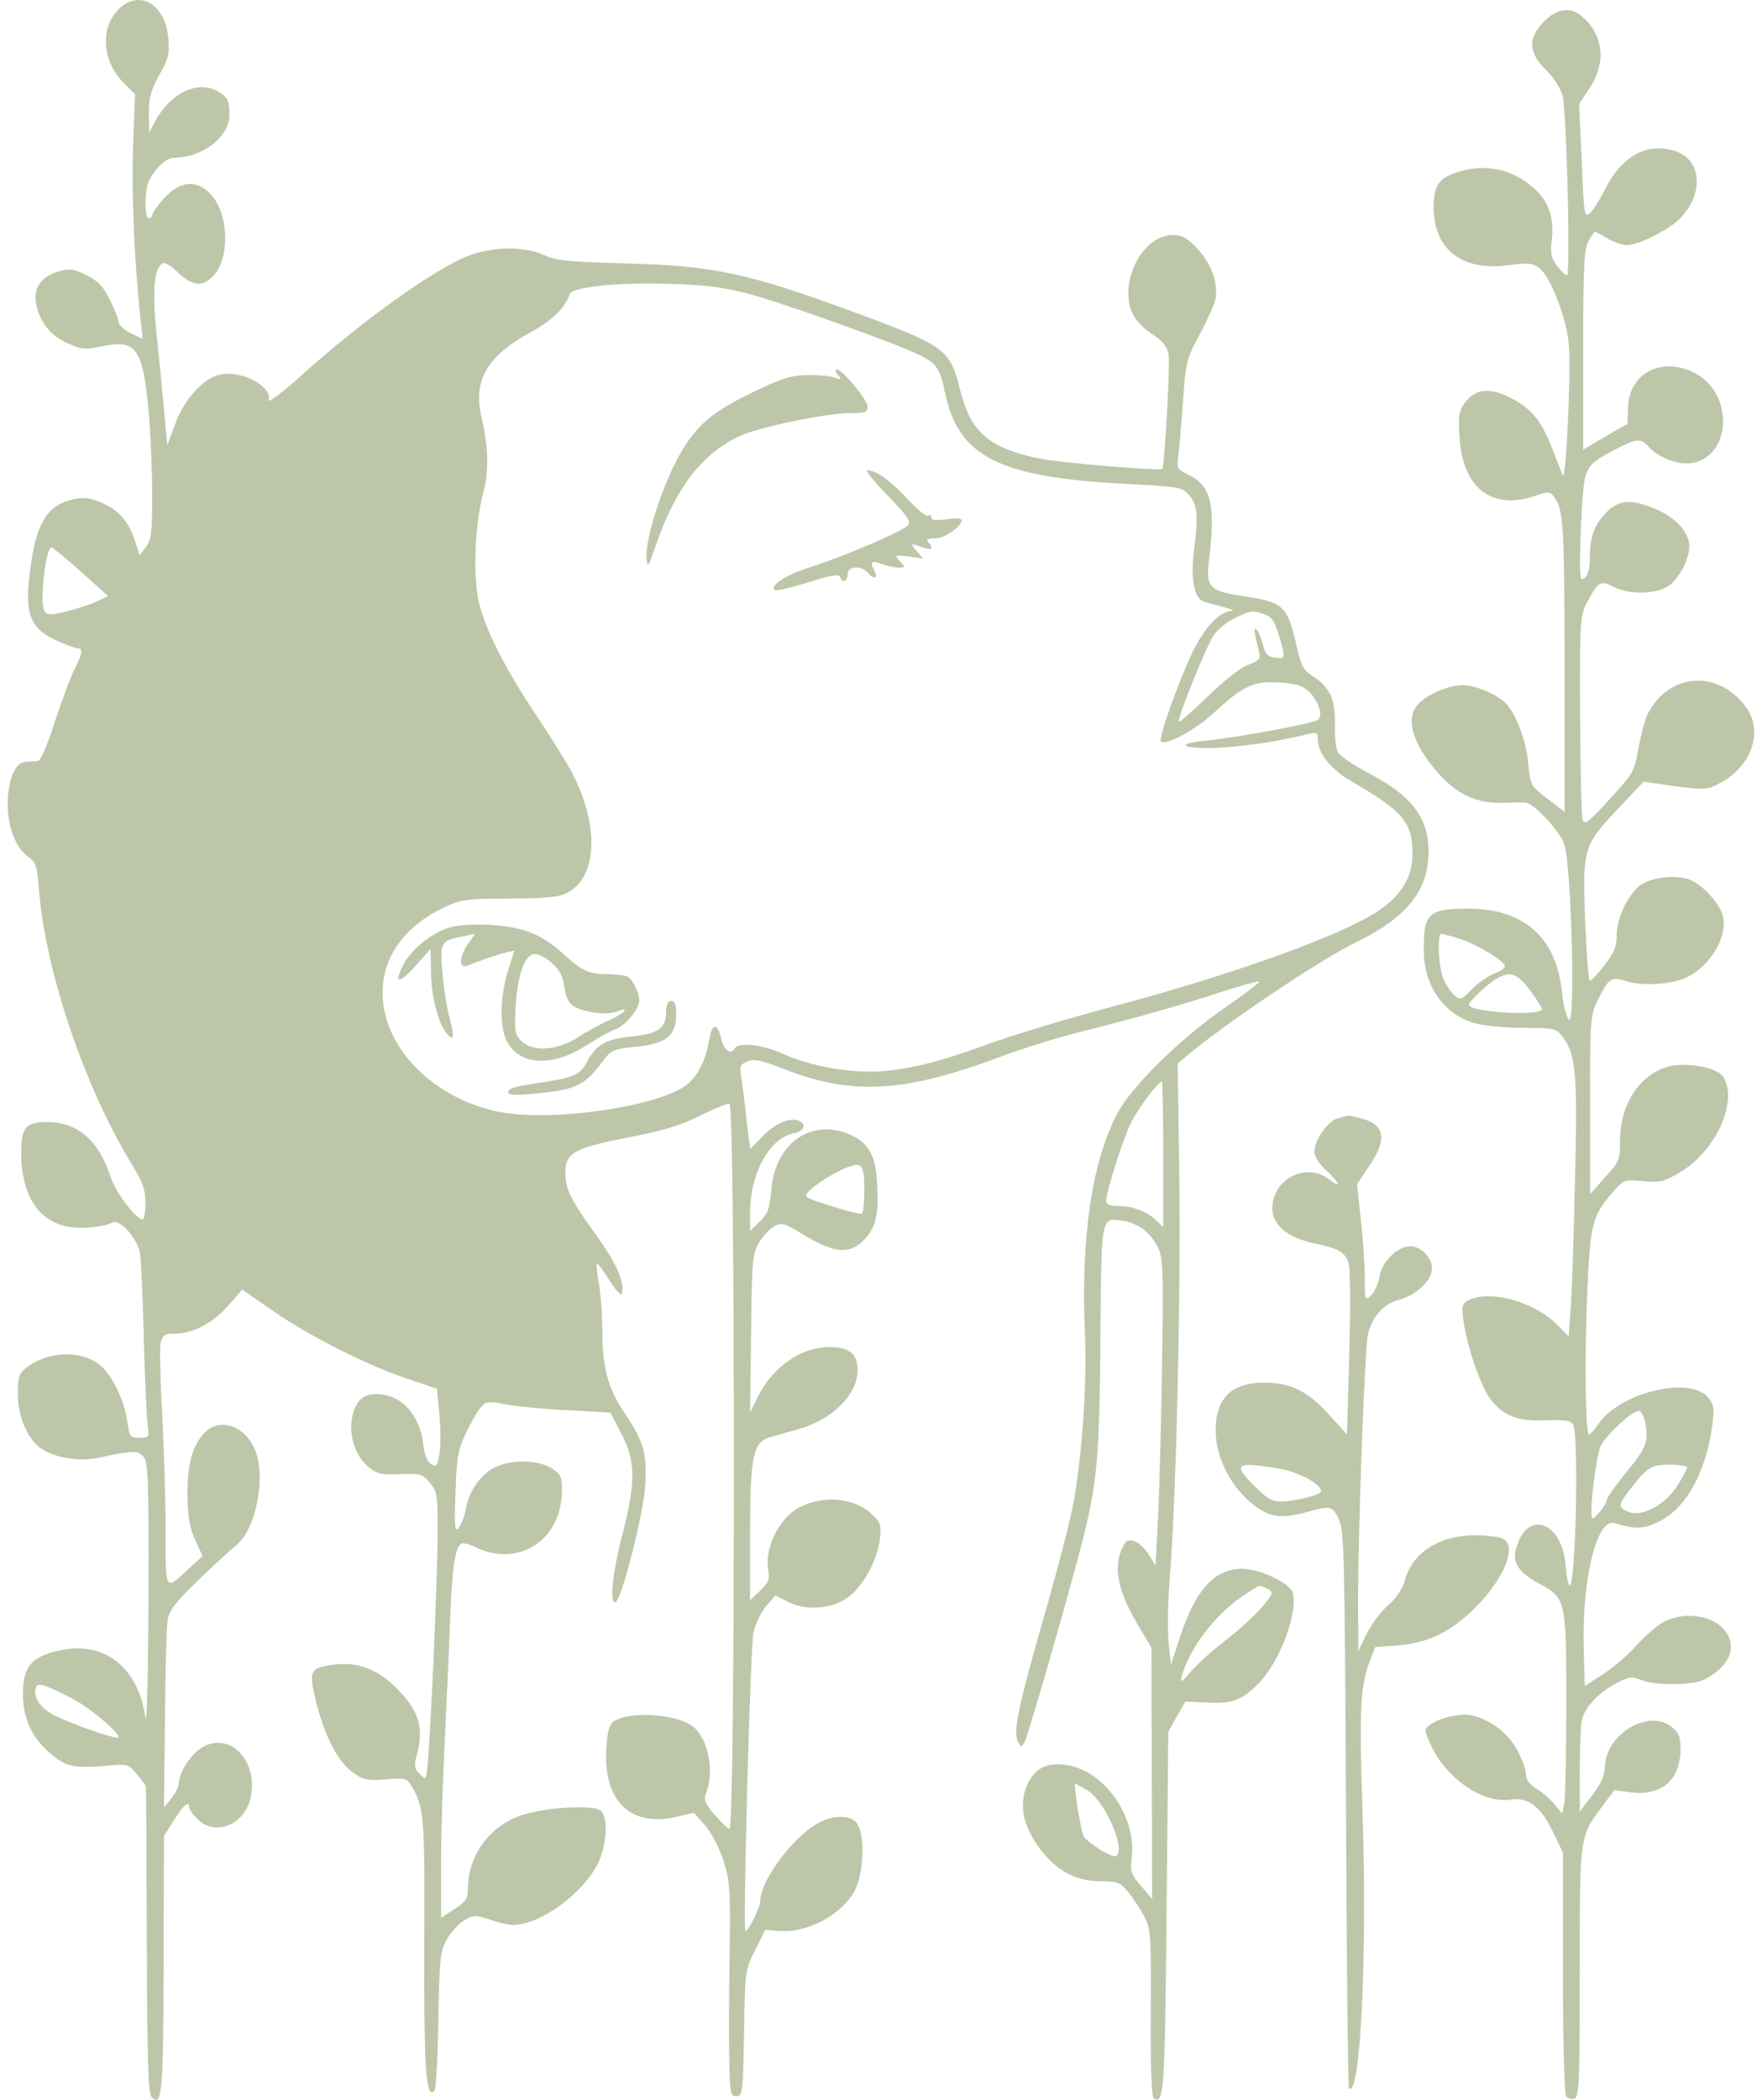
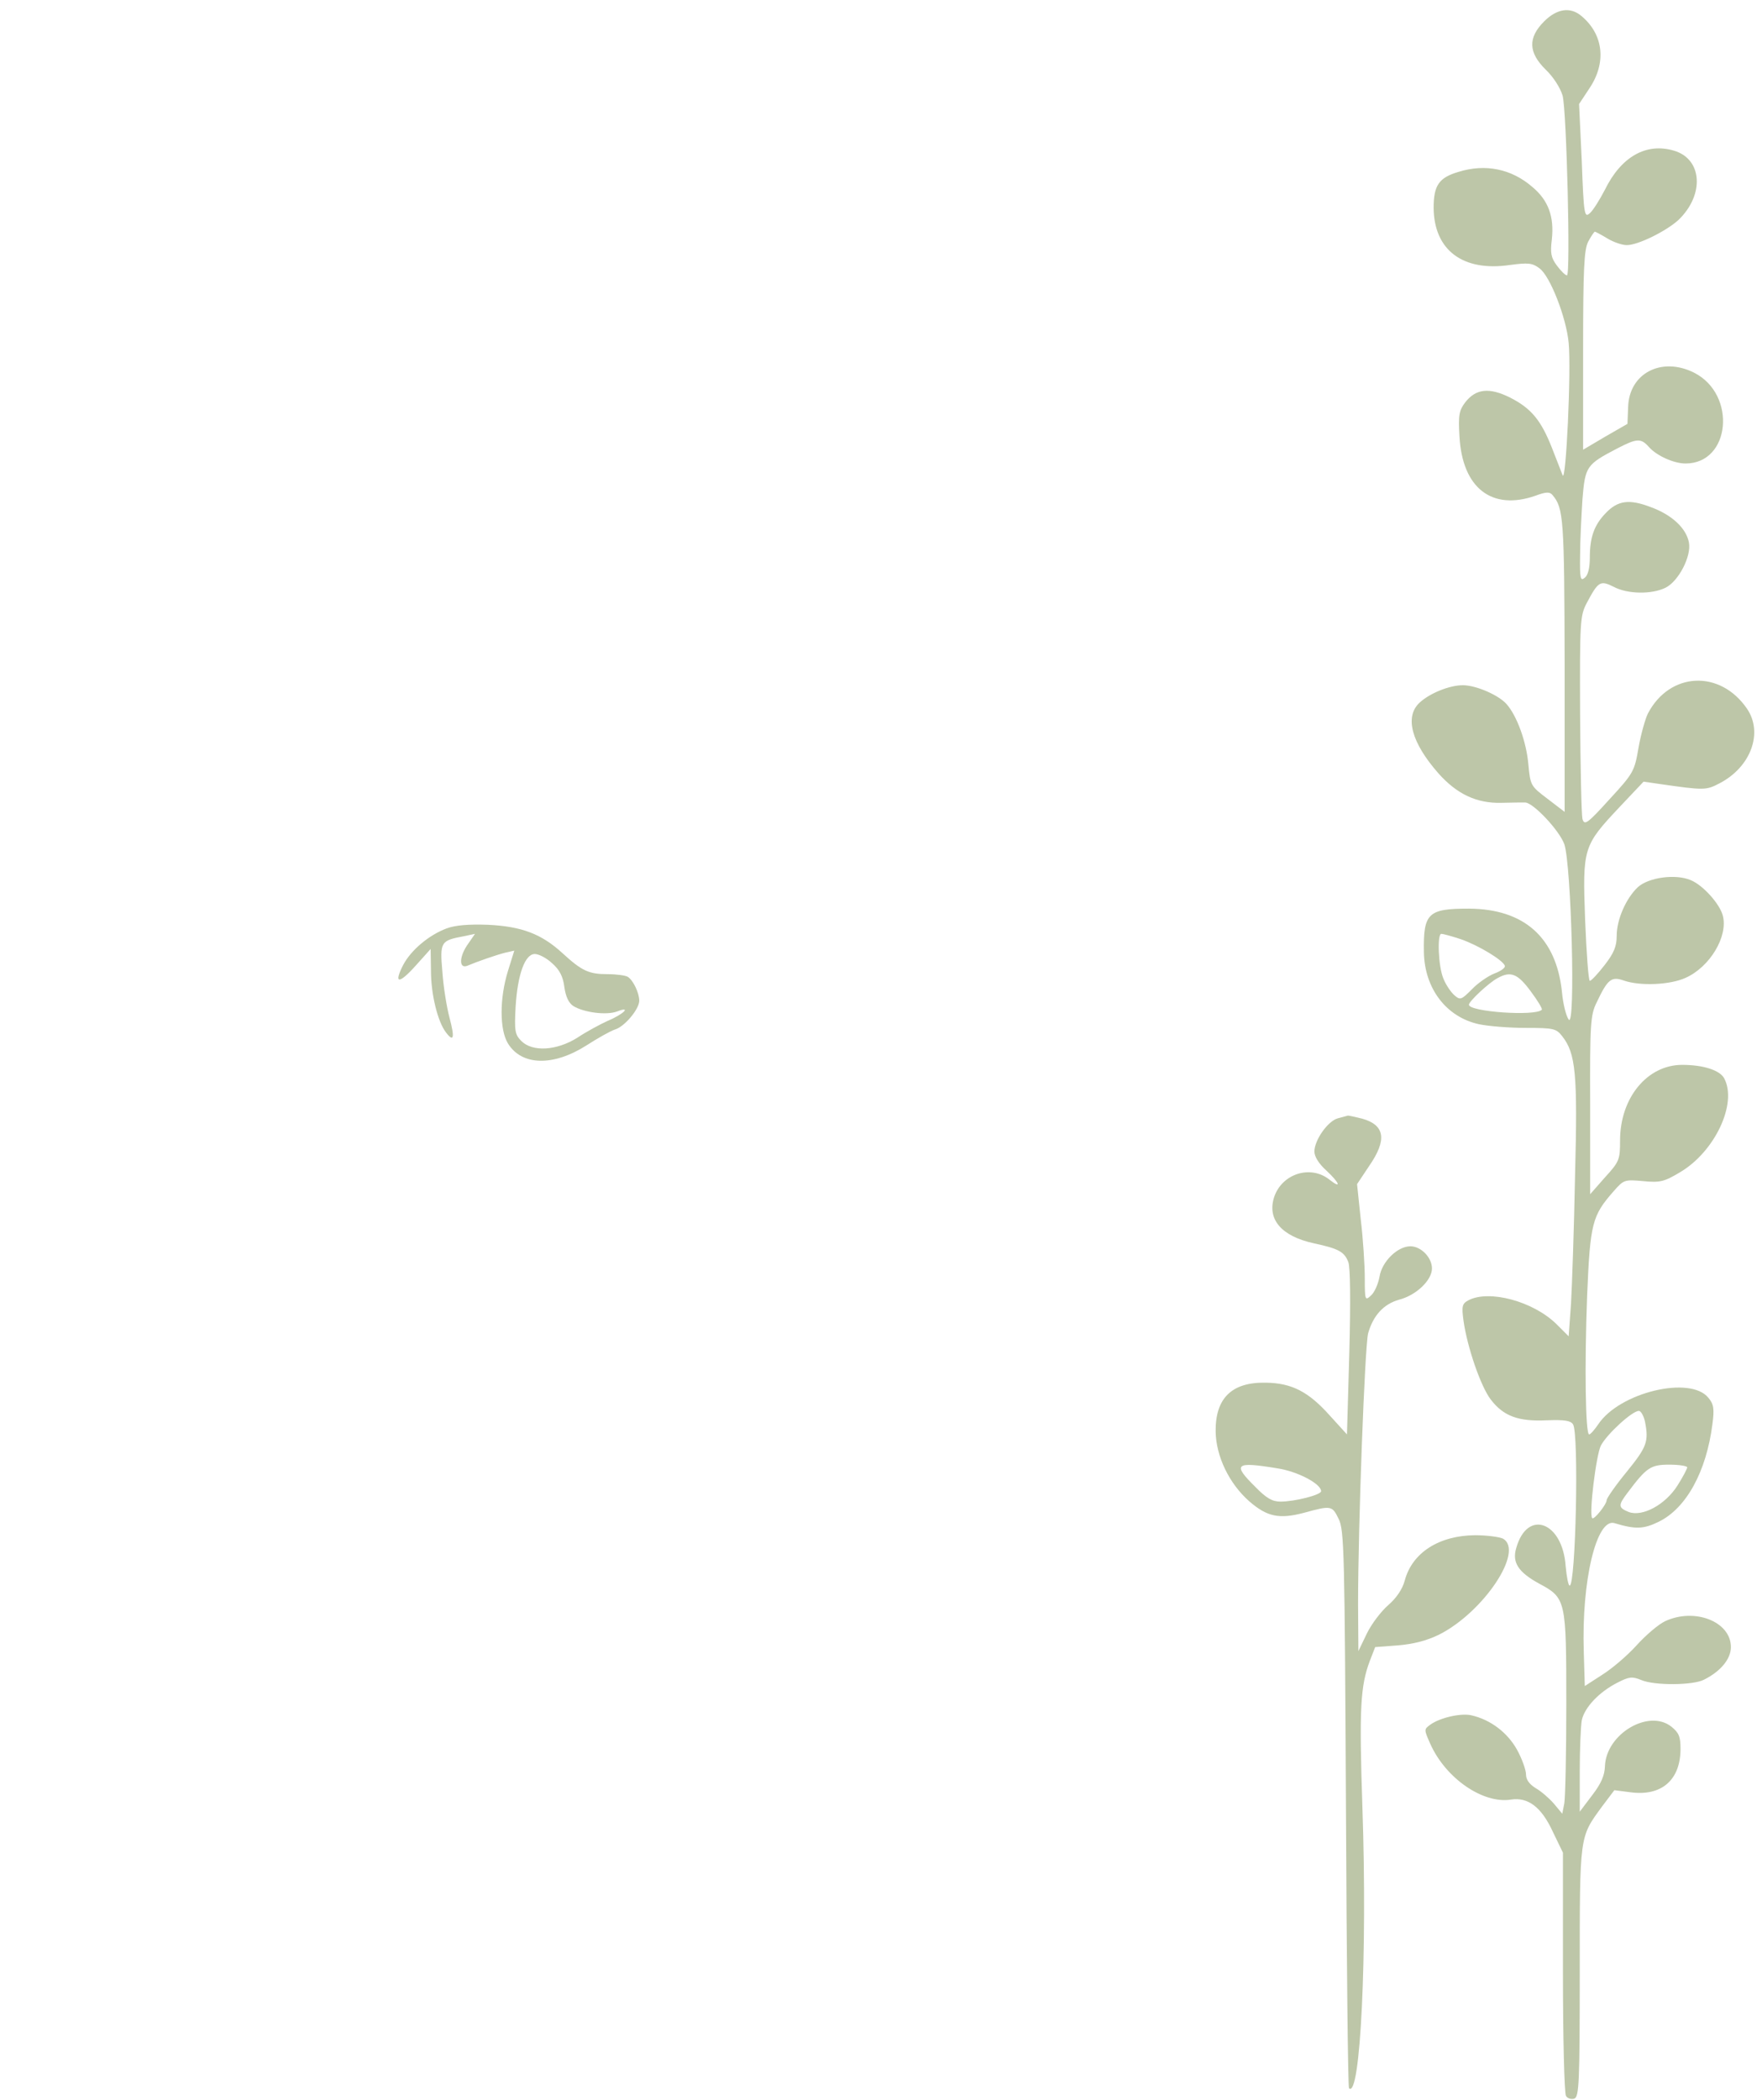
<svg xmlns="http://www.w3.org/2000/svg" width="94" height="112" viewBox="0 0 94 112" fill="none">
-   <path d="M6.327 0.495C5.324 1.499 5.449 3.273 6.596 4.42L7.205 5.029L7.098 7.842C7.008 10.297 7.169 14.096 7.51 17.142L7.617 18.074L6.972 17.77C6.632 17.608 6.345 17.34 6.327 17.178C6.327 17.035 6.112 16.497 5.861 15.995C5.503 15.261 5.234 14.992 4.607 14.669C3.89 14.329 3.711 14.311 3.084 14.49C2.206 14.759 1.776 15.368 1.919 16.157C2.098 17.16 2.69 17.913 3.603 18.307C4.356 18.648 4.535 18.666 5.467 18.468C7.295 18.092 7.617 18.576 7.94 22.034C8.03 23.163 8.119 25.134 8.119 26.425C8.119 28.414 8.065 28.826 7.779 29.184L7.456 29.614L7.223 28.916C6.883 27.84 6.345 27.213 5.467 26.837C4.912 26.586 4.499 26.514 4.051 26.604C2.654 26.855 2.009 27.733 1.686 29.865C1.256 32.643 1.507 33.449 2.976 34.148C3.496 34.381 4.016 34.578 4.141 34.578C4.446 34.578 4.41 34.847 3.98 35.689C3.765 36.101 3.299 37.374 2.923 38.502C2.51 39.793 2.17 40.581 2.009 40.599C1.865 40.599 1.579 40.635 1.346 40.635C0.79 40.689 0.414 41.603 0.414 42.893C0.414 44.129 0.844 45.222 1.489 45.688C1.919 45.993 1.991 46.172 2.08 47.462C2.421 51.781 4.482 57.909 7.008 62.067C7.617 63.052 7.761 63.447 7.761 64.163C7.761 64.647 7.689 65.041 7.617 65.041C7.259 65.041 6.166 63.608 5.897 62.766C5.252 60.812 4.141 59.845 2.492 59.845C1.381 59.845 1.131 60.149 1.131 61.493C1.131 63.608 1.937 64.988 3.406 65.382C4.141 65.579 5.431 65.489 6.005 65.203C6.399 64.988 7.349 66.081 7.474 66.869C7.528 67.192 7.617 69.199 7.671 71.313C7.725 73.428 7.815 75.506 7.868 75.918C7.976 76.671 7.976 76.689 7.438 76.689C6.937 76.689 6.901 76.635 6.793 75.829C6.632 74.646 5.933 73.231 5.252 72.747C4.213 71.994 2.51 72.084 1.417 72.944C1.005 73.266 0.951 73.446 0.951 74.324C0.951 75.524 1.417 76.635 2.098 77.191C2.797 77.728 4.141 77.979 5.198 77.764C7.062 77.37 7.331 77.352 7.635 77.675C7.904 77.943 7.94 78.66 7.922 85.255C7.904 89.376 7.833 92.136 7.761 91.616C7.385 89 5.646 87.566 3.371 87.996C1.704 88.301 1.22 88.856 1.22 90.38C1.238 91.67 1.686 92.655 2.654 93.498C3.46 94.214 3.908 94.322 5.521 94.197C6.829 94.071 6.847 94.089 7.295 94.627C7.546 94.931 7.779 95.236 7.779 95.29C7.797 95.361 7.815 99.053 7.833 103.515C7.85 109.715 7.904 111.668 8.083 111.847C8.639 112.403 8.711 111.74 8.728 104.787L8.746 97.924L9.284 97.082C9.804 96.257 10.09 96.024 10.09 96.401C10.09 96.508 10.287 96.795 10.538 97.028C11.488 97.995 13.101 97.314 13.388 95.809C13.764 93.82 12.169 92.297 10.718 93.247C10.162 93.605 9.553 94.555 9.553 95.057C9.553 95.254 9.374 95.648 9.141 95.917L8.746 96.418L8.8 91.706C8.818 89.107 8.89 86.724 8.944 86.384C9.015 85.918 9.392 85.434 10.538 84.323C11.363 83.516 12.294 82.674 12.599 82.423C13.656 81.581 14.212 78.768 13.603 77.334C13.065 76.026 11.703 75.578 10.897 76.438C10.252 77.137 10.001 78.051 10.001 79.735C10.019 80.918 10.108 81.456 10.413 82.137L10.807 82.997L10.126 83.624C8.782 84.878 8.836 84.95 8.836 81.671C8.836 80.058 8.746 77.263 8.657 75.453C8.549 73.643 8.513 71.922 8.567 71.654C8.675 71.206 8.764 71.134 9.338 71.134C10.323 71.116 11.345 70.579 12.187 69.629L12.922 68.787L14.606 69.951C16.577 71.313 19.731 72.89 21.828 73.571L23.315 74.073L23.44 75.453C23.512 76.223 23.512 77.173 23.44 77.567C23.333 78.212 23.279 78.266 22.992 78.087C22.795 77.961 22.634 77.567 22.58 77.012C22.383 75.435 21.38 74.359 20.09 74.359C19.337 74.359 18.943 74.754 18.781 75.632C18.602 76.564 18.961 77.657 19.624 78.212C20.107 78.624 20.305 78.678 21.326 78.624C22.401 78.588 22.526 78.606 22.921 79.072C23.315 79.538 23.351 79.735 23.351 81.492C23.351 83.463 23.1 89.842 22.885 93.139C22.759 95.003 22.759 95.003 22.419 94.644C22.079 94.322 22.079 94.214 22.276 93.426C22.616 92.1 22.294 91.168 21.129 90.021C20.072 88.982 18.996 88.606 17.688 88.803C16.523 88.964 16.452 89.161 16.882 90.846C17.348 92.673 18.065 94.035 18.871 94.573C19.409 94.949 19.642 94.985 20.573 94.913C21.541 94.824 21.684 94.842 21.899 95.182C22.634 96.347 22.67 96.795 22.634 103.855C22.616 110.45 22.724 111.973 23.172 111.525C23.261 111.435 23.351 109.751 23.387 107.78C23.44 104.554 23.476 104.124 23.817 103.479C24.032 103.085 24.444 102.619 24.749 102.439C25.268 102.135 25.358 102.135 26.128 102.386C26.576 102.547 27.132 102.672 27.365 102.672C28.798 102.672 31.038 101.06 31.881 99.429C32.382 98.425 32.472 96.938 32.042 96.58C31.594 96.204 28.655 96.436 27.508 96.938C25.949 97.619 24.964 99.088 24.964 100.737C24.964 101.257 24.856 101.418 24.247 101.83L23.53 102.296V99.393C23.53 97.798 23.62 95.039 23.709 93.265C23.799 91.491 23.924 88.588 23.996 86.814C24.104 83.731 24.265 82.549 24.605 82.334C24.695 82.28 24.999 82.352 25.268 82.477C27.634 83.678 29.981 82.172 29.981 79.467C29.981 78.75 29.909 78.624 29.408 78.302C28.655 77.854 27.257 77.836 26.397 78.266C25.645 78.642 24.999 79.556 24.856 80.47C24.784 80.846 24.623 81.312 24.48 81.474C24.265 81.76 24.229 81.527 24.301 79.646C24.354 77.8 24.426 77.352 24.82 76.51C25.071 75.972 25.43 75.345 25.609 75.112C25.931 74.736 26.003 74.718 27.024 74.915C27.616 75.023 29.103 75.166 30.34 75.22L32.562 75.345L33.153 76.474C33.923 77.961 33.923 79.037 33.207 81.832C32.687 83.821 32.508 85.47 32.812 85.47C33.135 85.47 34.336 80.739 34.425 79.198C34.515 77.478 34.353 76.904 33.26 75.273C32.418 74.019 32.131 72.89 32.131 70.937C32.131 70.095 32.042 68.966 31.952 68.446C31.845 67.926 31.809 67.46 31.845 67.407C31.898 67.371 32.185 67.765 32.508 68.285C32.83 68.805 33.135 69.127 33.171 69.002C33.35 68.446 32.92 67.443 31.881 65.991C30.429 63.966 30.16 63.429 30.16 62.55C30.16 61.493 30.608 61.242 33.511 60.669C35.393 60.311 36.325 60.024 37.4 59.486C38.188 59.092 38.869 58.823 38.923 58.877C39.228 59.182 39.228 97.261 38.923 97.547C38.887 97.583 38.547 97.279 38.17 96.849C37.579 96.168 37.525 96.006 37.687 95.594C38.135 94.394 37.74 92.584 36.88 92.028C35.895 91.383 33.493 91.276 32.723 91.831C32.508 91.992 32.4 92.387 32.346 93.229C32.167 96.024 33.601 97.458 36.02 96.92L37.023 96.687L37.633 97.386C37.973 97.78 38.385 98.587 38.6 99.25C38.941 100.325 38.977 100.791 38.923 104.285C38.887 106.4 38.887 108.962 38.905 109.966C38.941 111.65 38.977 111.811 39.281 111.811C39.604 111.811 39.64 111.632 39.694 108.443C39.747 105.127 39.747 105.074 40.285 104.016L40.822 102.941L41.593 102.995C43.098 103.103 44.926 102.117 45.607 100.827C46.055 99.967 46.162 98.031 45.768 97.332C45.446 96.723 44.227 96.777 43.295 97.458C41.951 98.425 40.554 100.45 40.554 101.418C40.554 101.776 39.855 103.138 39.765 102.995C39.622 102.798 40.034 87.781 40.195 87.082C40.303 86.617 40.607 85.971 40.876 85.667L41.36 85.093L41.987 85.416C42.955 85.918 44.281 85.846 45.159 85.255C46.001 84.699 46.825 83.23 46.951 82.011C47.023 81.348 46.969 81.187 46.503 80.757C45.607 79.897 43.94 79.735 42.686 80.38C41.575 80.936 40.769 82.567 40.984 83.767C41.073 84.233 41.002 84.412 40.554 84.843L40.016 85.362V81.689C40.016 77.657 40.177 76.922 41.091 76.653C41.342 76.582 41.987 76.402 42.543 76.241C44.37 75.757 45.75 74.395 45.75 73.087C45.75 72.209 45.32 71.851 44.245 71.851C42.722 71.851 41.217 72.908 40.41 74.539L40.016 75.345L40.07 71.134C40.106 67.263 40.142 66.869 40.482 66.296C40.679 65.955 41.038 65.561 41.288 65.418C41.7 65.185 41.826 65.221 42.973 65.919C44.55 66.869 45.374 66.905 46.127 66.099C46.736 65.454 46.897 64.755 46.79 63.07C46.718 61.69 46.36 61.01 45.481 60.579C43.385 59.558 41.342 60.92 41.145 63.482C41.055 64.486 40.966 64.737 40.536 65.149L40.016 65.651V64.665C40.016 62.586 41.055 60.705 42.328 60.454C42.937 60.328 43.08 59.934 42.543 59.755C42.041 59.612 41.288 59.97 40.625 60.669L40.034 61.278L39.944 60.705C39.891 60.382 39.819 59.666 39.765 59.128C39.694 58.59 39.604 57.838 39.55 57.479C39.443 56.888 39.478 56.78 39.855 56.619C40.213 56.458 40.572 56.53 41.898 57.049C45.517 58.447 48.295 58.268 53.42 56.35C54.567 55.92 56.52 55.311 57.756 55.006C60.57 54.307 63.276 53.537 65.426 52.82C66.34 52.533 67.128 52.319 67.182 52.354C67.218 52.408 66.376 53.035 65.318 53.77C62.917 55.437 60.373 57.945 59.602 59.397C58.24 61.995 57.649 66.045 57.882 71.188C58.007 73.894 57.685 78.123 57.201 80.488C57.004 81.474 56.287 84.197 55.606 86.545C54.316 91.061 54.029 92.422 54.316 92.924C54.477 93.211 54.495 93.211 54.674 92.888C54.889 92.458 57.47 83.481 57.918 81.492C58.545 78.875 58.67 77.191 58.706 71.206C58.76 64.773 58.724 64.952 59.907 65.113C60.695 65.239 61.34 65.704 61.752 66.493C62.057 67.066 62.075 67.514 61.985 73.284C61.932 76.689 61.824 80.38 61.752 81.492L61.645 83.499L61.322 82.979C60.964 82.388 60.48 82.065 60.14 82.19C60.014 82.244 59.835 82.585 59.727 82.961C59.459 83.929 59.763 85.075 60.677 86.617L61.43 87.889L61.448 94.591L61.466 101.293L60.874 100.594C60.337 99.967 60.283 99.823 60.373 99.088C60.659 96.849 58.832 94.34 56.771 94.125C55.785 93.999 55.158 94.376 54.782 95.236C54.298 96.401 54.638 97.655 55.785 98.981C56.609 99.913 57.541 100.343 58.724 100.343C59.602 100.343 59.745 100.397 60.175 100.898C60.426 101.221 60.821 101.794 61.036 102.207C61.394 102.905 61.412 103.156 61.394 107.367C61.376 110.199 61.43 111.847 61.555 111.919C62.093 112.259 62.147 111.578 62.236 101.991L62.326 92.369L62.774 91.562L63.24 90.756L64.422 90.81C65.766 90.881 66.304 90.666 67.2 89.734C68.293 88.588 69.279 85.936 68.956 84.932C68.795 84.43 67.2 83.678 66.268 83.678C64.799 83.678 63.777 84.789 62.953 87.315L62.469 88.785L62.344 87.62C62.272 86.975 62.308 85.362 62.416 84.036C62.756 79.628 62.989 69.342 62.917 62.981L62.828 56.727L63.294 56.333C65.408 54.558 70.408 51.208 72.271 50.294C75.049 48.95 76.196 47.516 76.213 45.455C76.213 43.61 75.318 42.427 72.952 41.208C72.182 40.796 71.483 40.312 71.375 40.133C71.268 39.936 71.196 39.273 71.214 38.646C71.25 37.302 70.945 36.657 70.031 36.065C69.512 35.725 69.404 35.51 69.135 34.309C68.705 32.374 68.436 32.105 66.465 31.819C64.458 31.514 64.315 31.37 64.512 29.74C64.853 26.909 64.602 25.887 63.383 25.314C62.792 25.027 62.774 24.973 62.864 24.274C62.917 23.88 63.025 22.572 63.114 21.371C63.258 19.293 63.312 19.113 63.992 17.859C64.387 17.125 64.763 16.282 64.835 15.978C65.014 15.135 64.62 14.042 63.867 13.254C63.329 12.68 63.061 12.537 62.559 12.537C61.34 12.537 60.211 14.024 60.194 15.637C60.194 16.605 60.57 17.232 61.573 17.895C62.039 18.2 62.272 18.504 62.344 18.916C62.433 19.418 62.129 24.884 62.003 25.009C61.878 25.134 56.556 24.686 55.427 24.454C52.739 23.898 51.771 23.038 51.216 20.78C50.696 18.666 50.427 18.451 45.929 16.784C39.873 14.544 38.135 14.168 33.153 14.042C30.34 13.971 29.677 13.899 29.031 13.612C27.992 13.128 26.343 13.146 25.017 13.63C23.225 14.311 19.229 17.16 15.896 20.189C14.982 20.995 14.284 21.515 14.337 21.336C14.517 20.601 12.922 19.759 11.775 19.974C10.879 20.135 9.822 21.282 9.338 22.644L8.926 23.737L8.782 22.214C8.711 21.371 8.531 19.544 8.388 18.146C8.101 15.583 8.191 14.347 8.675 14.042C8.782 13.989 9.123 14.168 9.427 14.472C10.216 15.207 10.646 15.315 11.219 14.867C12.277 14.042 12.277 11.444 11.219 10.333C10.467 9.562 9.589 9.652 8.764 10.566C8.406 10.96 8.119 11.372 8.119 11.462C8.119 11.569 8.048 11.641 7.94 11.641C7.689 11.641 7.707 10.1 7.958 9.616C8.316 8.935 8.89 8.416 9.266 8.416C10.789 8.416 12.241 7.305 12.241 6.14C12.241 5.351 12.133 5.154 11.578 4.85C10.467 4.276 9.051 4.993 8.245 6.534L7.958 7.072L7.94 6.032C7.94 5.208 8.048 4.814 8.496 4.007C8.979 3.147 9.051 2.896 8.979 2.036C8.818 0.208 7.42 -0.598 6.327 0.495ZM39.873 15.655C41.79 16.157 47.937 18.361 49.119 18.97C49.979 19.4 50.158 19.687 50.427 20.995C51.144 24.346 53.276 25.439 59.853 25.797C62.953 25.959 63.061 25.977 63.455 26.425C63.885 26.944 63.939 27.464 63.688 29.435C63.526 30.69 63.688 31.765 64.082 32.016C64.189 32.087 64.691 32.231 65.193 32.356C65.677 32.481 65.91 32.589 65.695 32.589C65.05 32.625 64.297 33.413 63.616 34.793C62.864 36.37 61.788 39.381 61.932 39.542C62.2 39.793 63.724 38.968 64.781 38.001C66.358 36.549 66.877 36.316 68.257 36.406C69.135 36.46 69.494 36.567 69.834 36.89C70.318 37.356 70.587 38.126 70.336 38.377C70.139 38.574 66.125 39.327 64.315 39.506C62.451 39.703 63.24 39.99 65.283 39.864C66.806 39.757 68.365 39.506 69.816 39.148C70.246 39.04 70.3 39.076 70.3 39.452C70.3 40.169 71.035 41.065 72.092 41.674C74.852 43.269 75.353 43.86 75.353 45.509C75.353 46.692 74.87 47.588 73.776 48.412C72.074 49.72 65.91 51.96 59.19 53.734C56.968 54.325 54.065 55.203 52.721 55.687C49.925 56.727 48.062 57.157 46.342 57.157C44.801 57.157 42.955 56.763 41.683 56.171C40.679 55.723 39.407 55.58 39.21 55.902C38.977 56.279 38.636 56.046 38.475 55.401C38.26 54.523 37.991 54.558 37.83 55.49C37.651 56.583 37.185 57.461 36.575 57.909C34.927 59.074 29.246 59.863 26.541 59.289C23.064 58.554 20.43 55.849 20.412 52.981C20.394 51.046 21.595 49.38 23.709 48.394C24.623 47.964 24.892 47.928 27.204 47.928C29.229 47.91 29.82 47.856 30.286 47.606C31.863 46.763 31.97 44.093 30.572 41.316C30.322 40.814 29.479 39.47 28.709 38.305C27.006 35.761 25.967 33.754 25.573 32.231C25.215 30.869 25.322 27.948 25.788 26.264C26.093 25.099 26.057 23.826 25.68 22.214C25.232 20.296 25.985 18.988 28.315 17.716C29.497 17.071 30.142 16.426 30.393 15.691C30.519 15.315 32.812 15.064 35.447 15.135C37.597 15.189 38.475 15.297 39.873 15.655ZM4.32 30.492L5.772 31.801L5.109 32.105C4.75 32.267 4.016 32.499 3.496 32.625C2.69 32.822 2.51 32.804 2.367 32.589C2.098 32.195 2.439 29.202 2.743 29.202C2.815 29.202 3.532 29.794 4.32 30.492ZM67.505 32.786C67.845 32.912 68.024 33.18 68.221 33.879C68.598 35.116 68.598 35.151 68.024 35.08C67.648 35.044 67.505 34.901 67.379 34.399C67.29 34.059 67.146 33.682 67.039 33.593C66.859 33.413 66.877 33.557 67.182 34.847C67.254 35.151 67.128 35.259 66.591 35.456C66.197 35.599 65.3 36.298 64.44 37.141C63.616 37.929 62.917 38.556 62.881 38.502C62.774 38.413 64.225 34.793 64.673 34.005C64.871 33.664 65.354 33.234 65.82 33.001C66.716 32.553 66.859 32.535 67.505 32.786ZM62.057 61.583V65.454L61.663 65.077C61.143 64.593 60.408 64.325 59.62 64.325C59.226 64.325 59.011 64.235 59.011 64.074C59.011 63.572 59.925 60.687 60.355 59.845C60.749 59.074 61.788 57.694 61.985 57.694C62.021 57.694 62.057 59.45 62.057 61.583ZM46.109 63.554C46.109 64.163 46.055 64.701 45.983 64.737C45.894 64.773 45.159 64.593 44.335 64.325C42.901 63.877 42.847 63.841 43.152 63.536C43.6 63.088 44.657 62.443 45.302 62.228C46.001 61.995 46.109 62.156 46.109 63.554ZM67.63 84.753C67.953 84.932 67.935 84.986 67.325 85.721C66.967 86.151 66.107 86.939 65.426 87.459C64.745 87.978 63.903 88.731 63.562 89.125C63.025 89.752 62.953 89.788 63.043 89.412C63.437 87.943 64.835 86.097 66.304 85.129C67.254 84.484 67.164 84.52 67.63 84.753ZM3.819 90.577C4.732 91.043 6.327 92.369 6.327 92.655C6.327 92.817 4.374 92.172 3.048 91.562C2.188 91.186 1.722 90.523 1.919 90.003C2.027 89.734 2.367 89.842 3.819 90.577ZM58.025 95.505C58.957 96.078 60.086 98.659 59.548 98.999C59.351 99.124 58.043 98.318 57.81 97.942C57.667 97.709 57.255 95.146 57.362 95.146C57.416 95.146 57.703 95.308 58.025 95.505Z" fill="#BDC6A8" />
-   <path d="M44.693 19.992C44.908 20.261 44.89 20.279 44.496 20.135C44.245 20.046 43.582 19.992 43.008 20.01C42.166 20.028 41.664 20.189 40.087 20.959C37.74 22.088 36.898 22.913 35.912 24.92C35.088 26.658 34.407 28.952 34.497 29.794C34.55 30.314 34.586 30.242 34.98 29.113C36.002 26.102 37.4 24.257 39.389 23.289C40.374 22.805 44.048 22.035 45.356 22.035C46.144 22.035 46.288 21.981 46.288 21.694C46.288 21.336 44.944 19.705 44.639 19.705C44.532 19.705 44.567 19.831 44.693 19.992Z" fill="#BDC6A8" />
-   <path d="M47.345 26.424C48.42 27.518 48.617 27.822 48.438 28.019C48.205 28.324 44.962 29.704 43.152 30.277C41.916 30.671 41.073 31.227 41.324 31.478C41.396 31.532 42.202 31.352 43.098 31.066C44.299 30.689 44.747 30.6 44.819 30.779C44.926 31.119 45.213 31.03 45.213 30.636C45.213 30.206 45.947 30.134 46.288 30.546C46.628 30.94 46.861 30.869 46.646 30.439C46.377 29.955 46.485 29.865 47.076 30.098C47.345 30.188 47.739 30.277 47.937 30.277C48.295 30.277 48.295 30.259 48.008 29.937C47.704 29.596 47.721 29.596 48.474 29.686L49.245 29.793L48.904 29.399C48.528 28.969 48.564 28.951 49.227 29.202C49.711 29.381 49.836 29.238 49.513 28.915C49.388 28.79 49.495 28.718 49.872 28.718C50.392 28.718 51.305 28.091 51.305 27.733C51.305 27.643 50.947 27.625 50.499 27.697C49.926 27.768 49.693 27.75 49.693 27.607C49.693 27.482 49.603 27.446 49.513 27.5C49.406 27.571 48.922 27.159 48.402 26.604C47.524 25.654 46.736 25.081 46.27 25.081C46.145 25.081 46.628 25.69 47.345 26.424Z" fill="#BDC6A8" />
  <path d="M23.817 49.523C22.867 49.882 21.917 50.688 21.505 51.477C20.985 52.498 21.29 52.498 22.186 51.495L22.974 50.617L22.992 51.799C22.992 53.036 23.351 54.505 23.799 55.078C24.211 55.616 24.265 55.347 23.978 54.272C23.835 53.734 23.655 52.641 23.602 51.853C23.458 50.222 23.512 50.169 24.749 49.936L25.34 49.81L24.982 50.33C24.498 50.993 24.462 51.692 24.928 51.513C25.483 51.279 26.469 50.939 26.953 50.814L27.436 50.706L27.096 51.799C26.648 53.251 26.648 54.917 27.096 55.652C27.831 56.852 29.515 56.888 31.289 55.759C31.898 55.365 32.579 54.989 32.794 54.917C33.314 54.774 34.103 53.824 34.103 53.376C34.103 52.964 33.78 52.283 33.493 52.104C33.386 52.032 32.902 51.961 32.436 51.961C31.415 51.961 31.056 51.799 30.017 50.849C28.888 49.81 27.831 49.416 26.039 49.326C24.999 49.291 24.301 49.344 23.817 49.523ZM29.444 51.369C29.856 51.727 30.035 52.086 30.107 52.641C30.178 53.161 30.34 53.502 30.59 53.663C31.146 54.003 32.346 54.165 32.92 53.95C33.708 53.645 33.278 54.093 32.418 54.451C32.024 54.63 31.289 55.025 30.805 55.347C29.694 56.046 28.404 56.118 27.813 55.526C27.472 55.186 27.436 54.989 27.508 53.681C27.616 51.961 28.01 50.885 28.53 50.885C28.745 50.885 29.157 51.1 29.444 51.369Z" fill="#BDC6A8" />
-   <path d="M35.536 53.985C35.536 54.846 35.106 55.15 33.655 55.293C32.311 55.419 31.791 55.724 31.307 56.655C30.967 57.3 30.626 57.462 29.157 57.695C27.383 57.964 27.114 58.035 27.114 58.268C27.114 58.411 27.49 58.429 28.422 58.34C30.77 58.125 31.164 57.946 32.257 56.476C32.615 56.01 32.795 55.938 33.941 55.831C35.536 55.67 36.074 55.24 36.074 54.111C36.074 53.591 36.002 53.394 35.805 53.394C35.626 53.394 35.536 53.573 35.536 53.985Z" fill="#BDC6A8" />
  <path d="M82.378 1.14C81.5 2.018 81.535 2.806 82.467 3.72C82.879 4.115 83.238 4.688 83.363 5.1C83.578 5.942 83.793 14.687 83.596 14.687C83.507 14.687 83.274 14.454 83.059 14.168C82.736 13.737 82.7 13.486 82.79 12.752C82.915 11.569 82.611 10.691 81.751 9.974C80.64 9.007 79.242 8.72 77.808 9.168C76.769 9.473 76.482 9.885 76.482 11.085C76.5 13.343 78.041 14.508 80.568 14.132C81.518 14.006 81.751 14.024 82.127 14.311C82.7 14.723 83.56 16.945 83.686 18.289C83.829 19.741 83.543 25.797 83.363 25.349C83.292 25.152 83.023 24.489 82.79 23.88C82.216 22.428 81.697 21.783 80.568 21.21C79.457 20.654 78.74 20.726 78.167 21.461C77.844 21.891 77.79 22.124 77.862 23.306C78.023 26.048 79.6 27.249 81.912 26.442C82.485 26.227 82.682 26.227 82.826 26.407C83.417 27.105 83.453 27.679 83.471 35.492V43.305L82.557 42.606C81.661 41.925 81.643 41.907 81.535 40.76C81.428 39.559 80.926 38.18 80.371 37.553C79.941 37.069 78.74 36.549 78.041 36.549C77.324 36.549 76.267 36.979 75.73 37.481C74.923 38.233 75.299 39.613 76.733 41.244C77.719 42.355 78.776 42.857 80.102 42.821C80.675 42.803 81.249 42.803 81.374 42.803C81.822 42.839 83.184 44.29 83.453 45.025C83.829 46.118 84.062 54.917 83.686 54.379C83.543 54.182 83.381 53.519 83.328 52.91C83.023 50.007 81.32 48.483 78.364 48.465C76.178 48.465 75.927 48.699 75.963 50.795C75.998 52.73 77.163 54.254 78.901 54.63C79.403 54.737 80.532 54.827 81.41 54.827C82.897 54.827 83.023 54.863 83.345 55.275C84.062 56.189 84.17 57.264 84.026 62.712C83.973 65.525 83.865 68.589 83.811 69.539L83.686 71.277L83.059 70.65C81.822 69.413 79.439 68.768 78.328 69.36C78.005 69.539 77.969 69.664 78.077 70.453C78.274 71.85 78.991 73.947 79.528 74.646C80.21 75.542 81.016 75.829 82.521 75.757C83.471 75.721 83.793 75.775 83.919 75.972C84.241 76.474 84.062 84.573 83.74 84.573C83.668 84.573 83.578 84.108 83.525 83.534C83.363 81.169 81.482 80.47 80.89 82.566C80.657 83.337 80.998 83.857 82.109 84.466C83.543 85.236 83.56 85.326 83.56 90.899C83.56 93.515 83.507 95.881 83.453 96.185L83.345 96.741L82.897 96.203C82.647 95.916 82.216 95.54 81.93 95.379C81.589 95.164 81.41 94.931 81.41 94.644C81.41 94.411 81.195 93.802 80.926 93.318C80.424 92.422 79.528 91.723 78.489 91.49C77.934 91.365 76.823 91.616 76.303 91.992C75.963 92.243 75.963 92.243 76.303 93.013C77.127 94.859 79.116 96.221 80.604 95.988C81.518 95.845 82.234 96.382 82.844 97.709L83.381 98.82V105.181C83.381 108.675 83.453 111.65 83.543 111.793C83.632 111.937 83.829 111.99 83.99 111.937C84.241 111.829 84.277 111.112 84.277 105.181C84.277 97.834 84.259 98.013 85.46 96.365L86.123 95.486L86.965 95.594C88.632 95.827 89.653 94.949 89.653 93.282C89.653 92.619 89.564 92.422 89.169 92.1C87.951 91.132 85.675 92.494 85.621 94.214C85.603 94.698 85.424 95.128 84.94 95.755L84.277 96.633V94.483C84.277 93.3 84.331 92.064 84.385 91.759C84.528 91.078 85.299 90.254 86.284 89.752C86.911 89.43 87.073 89.412 87.556 89.609C88.255 89.913 90.334 89.895 90.907 89.591C91.803 89.143 92.341 88.48 92.341 87.853C92.341 86.491 90.406 85.738 88.829 86.473C88.488 86.634 87.807 87.208 87.306 87.763C86.804 88.319 85.98 89.017 85.46 89.34L84.546 89.931L84.492 88.104C84.367 84.305 85.173 80.972 86.123 81.24C87.252 81.581 87.682 81.563 88.488 81.169C89.958 80.452 91.033 78.499 91.356 75.954C91.463 75.148 91.427 74.897 91.14 74.556C90.173 73.356 86.392 74.27 85.263 75.972C85.066 76.259 84.851 76.51 84.779 76.51C84.582 76.51 84.528 72.872 84.671 69.109C84.833 65.22 84.94 64.844 86.087 63.536C86.625 62.927 86.66 62.909 87.646 62.998C88.56 63.088 88.775 63.034 89.617 62.532C91.481 61.439 92.699 58.859 91.983 57.515C91.75 57.085 90.872 56.798 89.743 56.798C87.879 56.798 86.428 58.554 86.428 60.83C86.428 61.851 86.392 61.959 85.621 62.801L84.833 63.697V58.949C84.815 54.63 84.851 54.128 85.173 53.483C85.764 52.229 85.962 52.067 86.625 52.3C87.503 52.605 89.098 52.533 89.922 52.157C91.212 51.584 92.198 49.953 91.911 48.842C91.75 48.215 90.854 47.211 90.191 46.942C89.384 46.602 87.951 46.799 87.377 47.319C86.75 47.91 86.248 49.039 86.248 49.917C86.248 50.472 86.105 50.831 85.603 51.476C85.245 51.942 84.886 52.318 84.815 52.318C84.743 52.318 84.636 50.849 84.564 49.075C84.421 45.204 84.456 45.115 86.428 43.018L87.682 41.692L88.542 41.817C90.907 42.158 91.015 42.158 91.732 41.782C93.398 40.921 94.079 39.094 93.201 37.803C91.768 35.707 89.08 35.832 87.915 38.054C87.772 38.341 87.539 39.165 87.413 39.882C87.198 41.136 87.144 41.244 85.872 42.624C84.671 43.95 84.528 44.039 84.421 43.681C84.367 43.448 84.313 40.921 84.295 38.072C84.277 33.126 84.295 32.84 84.653 32.159C85.263 31.012 85.37 30.94 86.087 31.299C86.822 31.693 88.112 31.711 88.847 31.352C89.546 31.012 90.244 29.668 90.101 28.933C89.958 28.181 89.205 27.464 88.076 27.052C86.911 26.604 86.302 26.693 85.657 27.374C85.048 28.001 84.815 28.664 84.815 29.722C84.815 30.277 84.725 30.671 84.546 30.815C84.313 31.012 84.277 30.869 84.295 29.632C84.295 28.844 84.367 27.5 84.421 26.64C84.564 24.866 84.636 24.776 86.284 23.916C87.324 23.378 87.539 23.36 87.969 23.844C88.381 24.31 89.295 24.722 89.922 24.722C92.323 24.722 92.664 21.049 90.388 19.884C88.65 19.006 86.911 19.902 86.858 21.712L86.822 22.608L85.639 23.288L84.456 23.987V18.701C84.456 14.311 84.51 13.325 84.725 12.895C84.886 12.591 85.048 12.358 85.084 12.358C85.119 12.358 85.424 12.519 85.747 12.716C86.069 12.913 86.535 13.074 86.786 13.074C87.395 13.074 88.9 12.322 89.546 11.73C90.943 10.386 90.818 8.487 89.313 8.039C87.825 7.591 86.481 8.362 85.621 10.118C85.352 10.637 84.994 11.211 84.833 11.354C84.528 11.641 84.492 11.515 84.385 8.595L84.241 5.548L84.797 4.706C85.711 3.344 85.549 1.839 84.367 0.853C83.775 0.352 83.059 0.459 82.378 1.14ZM77.934 50.096C78.865 50.419 80.174 51.207 80.281 51.512C80.317 51.619 80.066 51.799 79.726 51.924C79.403 52.049 78.848 52.426 78.525 52.766C77.952 53.34 77.898 53.358 77.575 53.071C77.396 52.91 77.127 52.515 77.002 52.193C76.733 51.566 76.661 49.809 76.894 49.809C76.984 49.809 77.45 49.935 77.934 50.096ZM81.661 52.874C82.037 53.376 82.306 53.824 82.252 53.859C81.912 54.218 78.364 53.967 78.364 53.59C78.364 53.411 79.439 52.408 79.887 52.175C80.586 51.781 80.962 51.924 81.661 52.874ZM87.754 75.811C87.969 76.886 87.861 77.173 86.786 78.499C86.195 79.216 85.711 79.914 85.711 80.022C85.711 80.237 85.03 81.097 84.94 80.972C84.761 80.757 85.155 77.585 85.406 77.101C85.729 76.492 87.073 75.255 87.431 75.255C87.539 75.255 87.682 75.506 87.754 75.811ZM90.011 78.266C90.011 78.337 89.778 78.785 89.492 79.233C88.847 80.255 87.628 80.918 86.894 80.649C86.32 80.416 86.32 80.291 86.822 79.628C87.843 78.266 88.058 78.122 89.062 78.122C89.581 78.122 90.011 78.194 90.011 78.266Z" fill="#BDC6A8" />
  <path d="M71.375 59.648C70.838 59.791 70.121 60.812 70.121 61.422C70.121 61.691 70.354 62.067 70.748 62.425C71.483 63.106 71.59 63.447 70.909 62.909C69.906 62.121 68.383 62.605 67.971 63.859C67.594 65.041 68.365 65.938 70.085 66.314C71.411 66.6 71.716 66.762 71.931 67.317C72.038 67.604 72.056 69.432 71.984 72.138L71.859 76.51L70.963 75.525C69.816 74.234 68.92 73.768 67.523 73.75C65.713 73.715 64.835 74.575 64.853 76.349C64.871 77.675 65.569 79.126 66.644 80.076C67.594 80.9 68.239 81.044 69.583 80.685C71.017 80.291 71.071 80.309 71.411 81.008C71.716 81.599 71.734 82.8 71.805 96.472C71.841 104.626 71.913 111.346 71.967 111.382C72.576 111.991 72.952 104.196 72.683 96.419C72.504 91.115 72.576 89.932 73.078 88.588L73.364 87.853L74.565 87.763C75.407 87.692 76.106 87.513 76.769 87.19C79.152 85.99 81.339 82.71 80.174 82.065C79.977 81.975 79.314 81.886 78.686 81.886C76.769 81.904 75.335 82.818 74.941 84.305C74.816 84.771 74.493 85.237 74.063 85.613C73.687 85.936 73.167 86.617 72.916 87.136L72.468 88.068L72.451 85.559C72.451 81.438 72.809 71.815 72.988 71.116C73.257 70.166 73.812 69.557 74.637 69.324C75.55 69.091 76.393 68.285 76.393 67.658C76.393 67.066 75.801 66.475 75.246 66.475C74.547 66.475 73.723 67.299 73.597 68.088C73.526 68.482 73.329 68.93 73.149 69.091C72.827 69.396 72.809 69.36 72.809 68.177C72.809 67.496 72.719 66.081 72.594 65.041L72.397 63.16L73.042 62.192C74.01 60.795 73.884 60.006 72.665 59.666C72.307 59.576 71.967 59.504 71.913 59.504C71.859 59.522 71.626 59.576 71.375 59.648ZM68.15 78.32C69.225 78.481 70.479 79.144 70.479 79.538C70.479 79.736 69.064 80.094 68.311 80.094C67.881 80.094 67.558 79.915 66.967 79.305C65.731 78.087 65.892 77.944 68.15 78.32Z" fill="#BDC6A8" />
</svg>